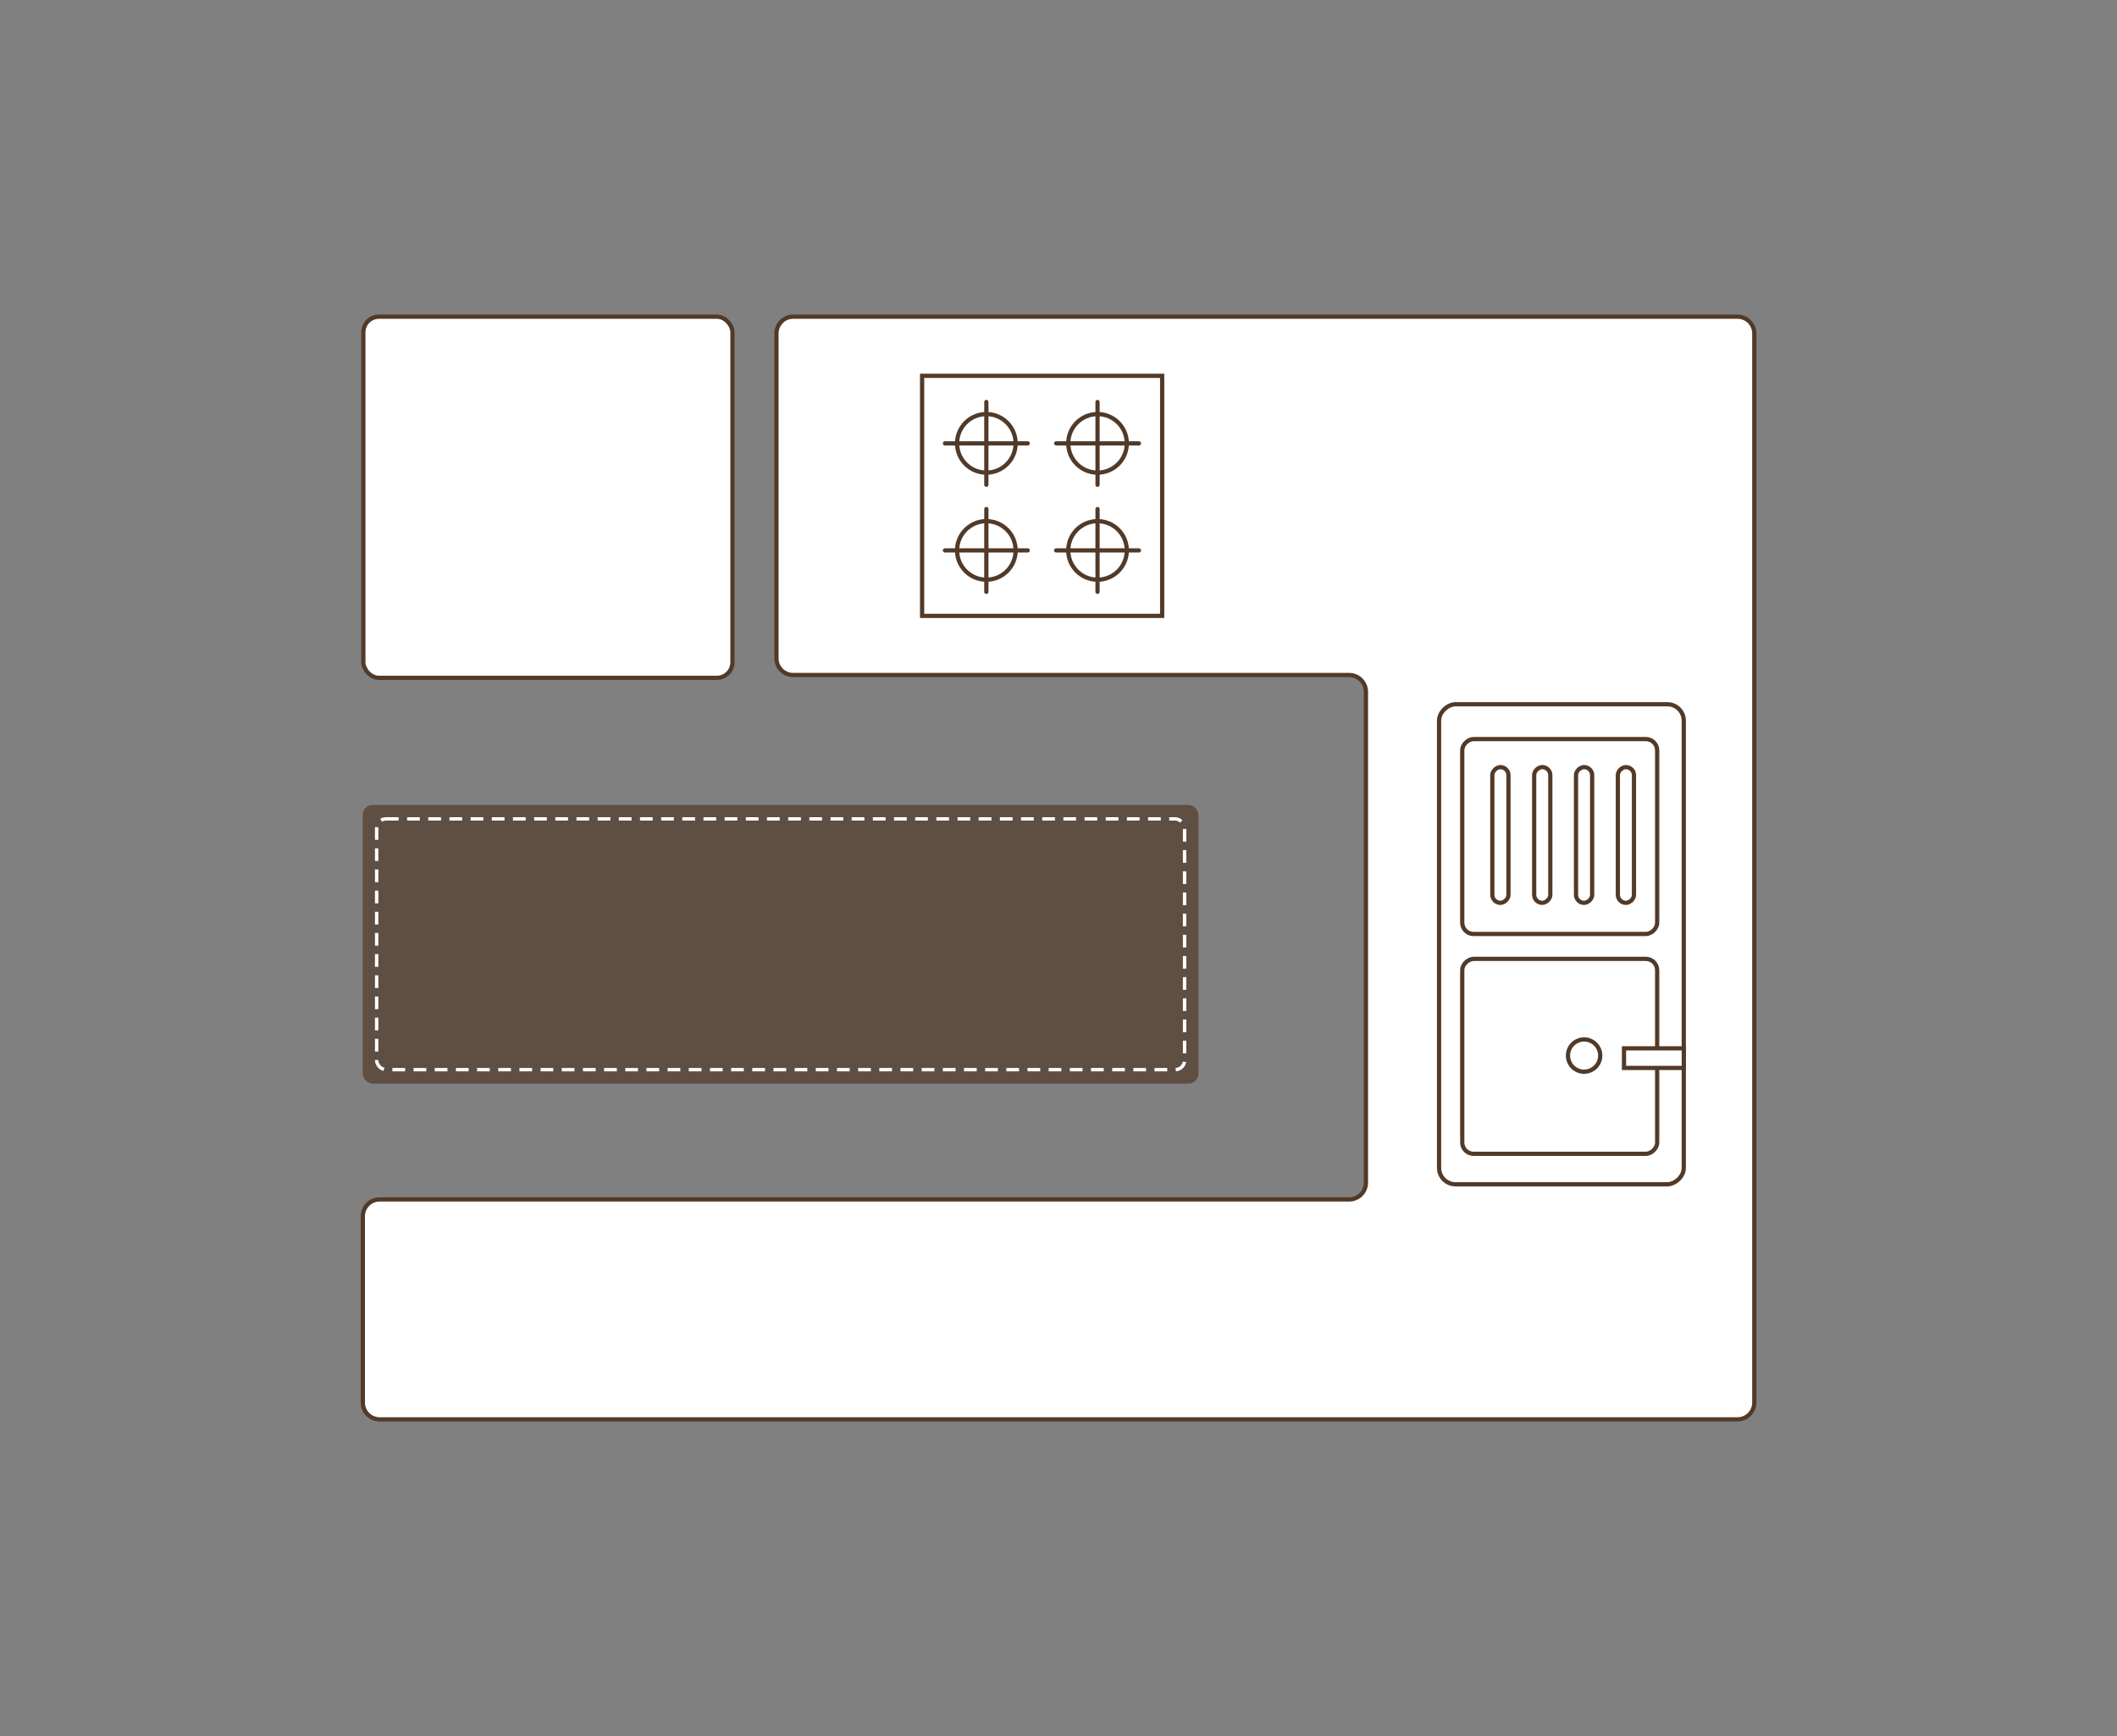
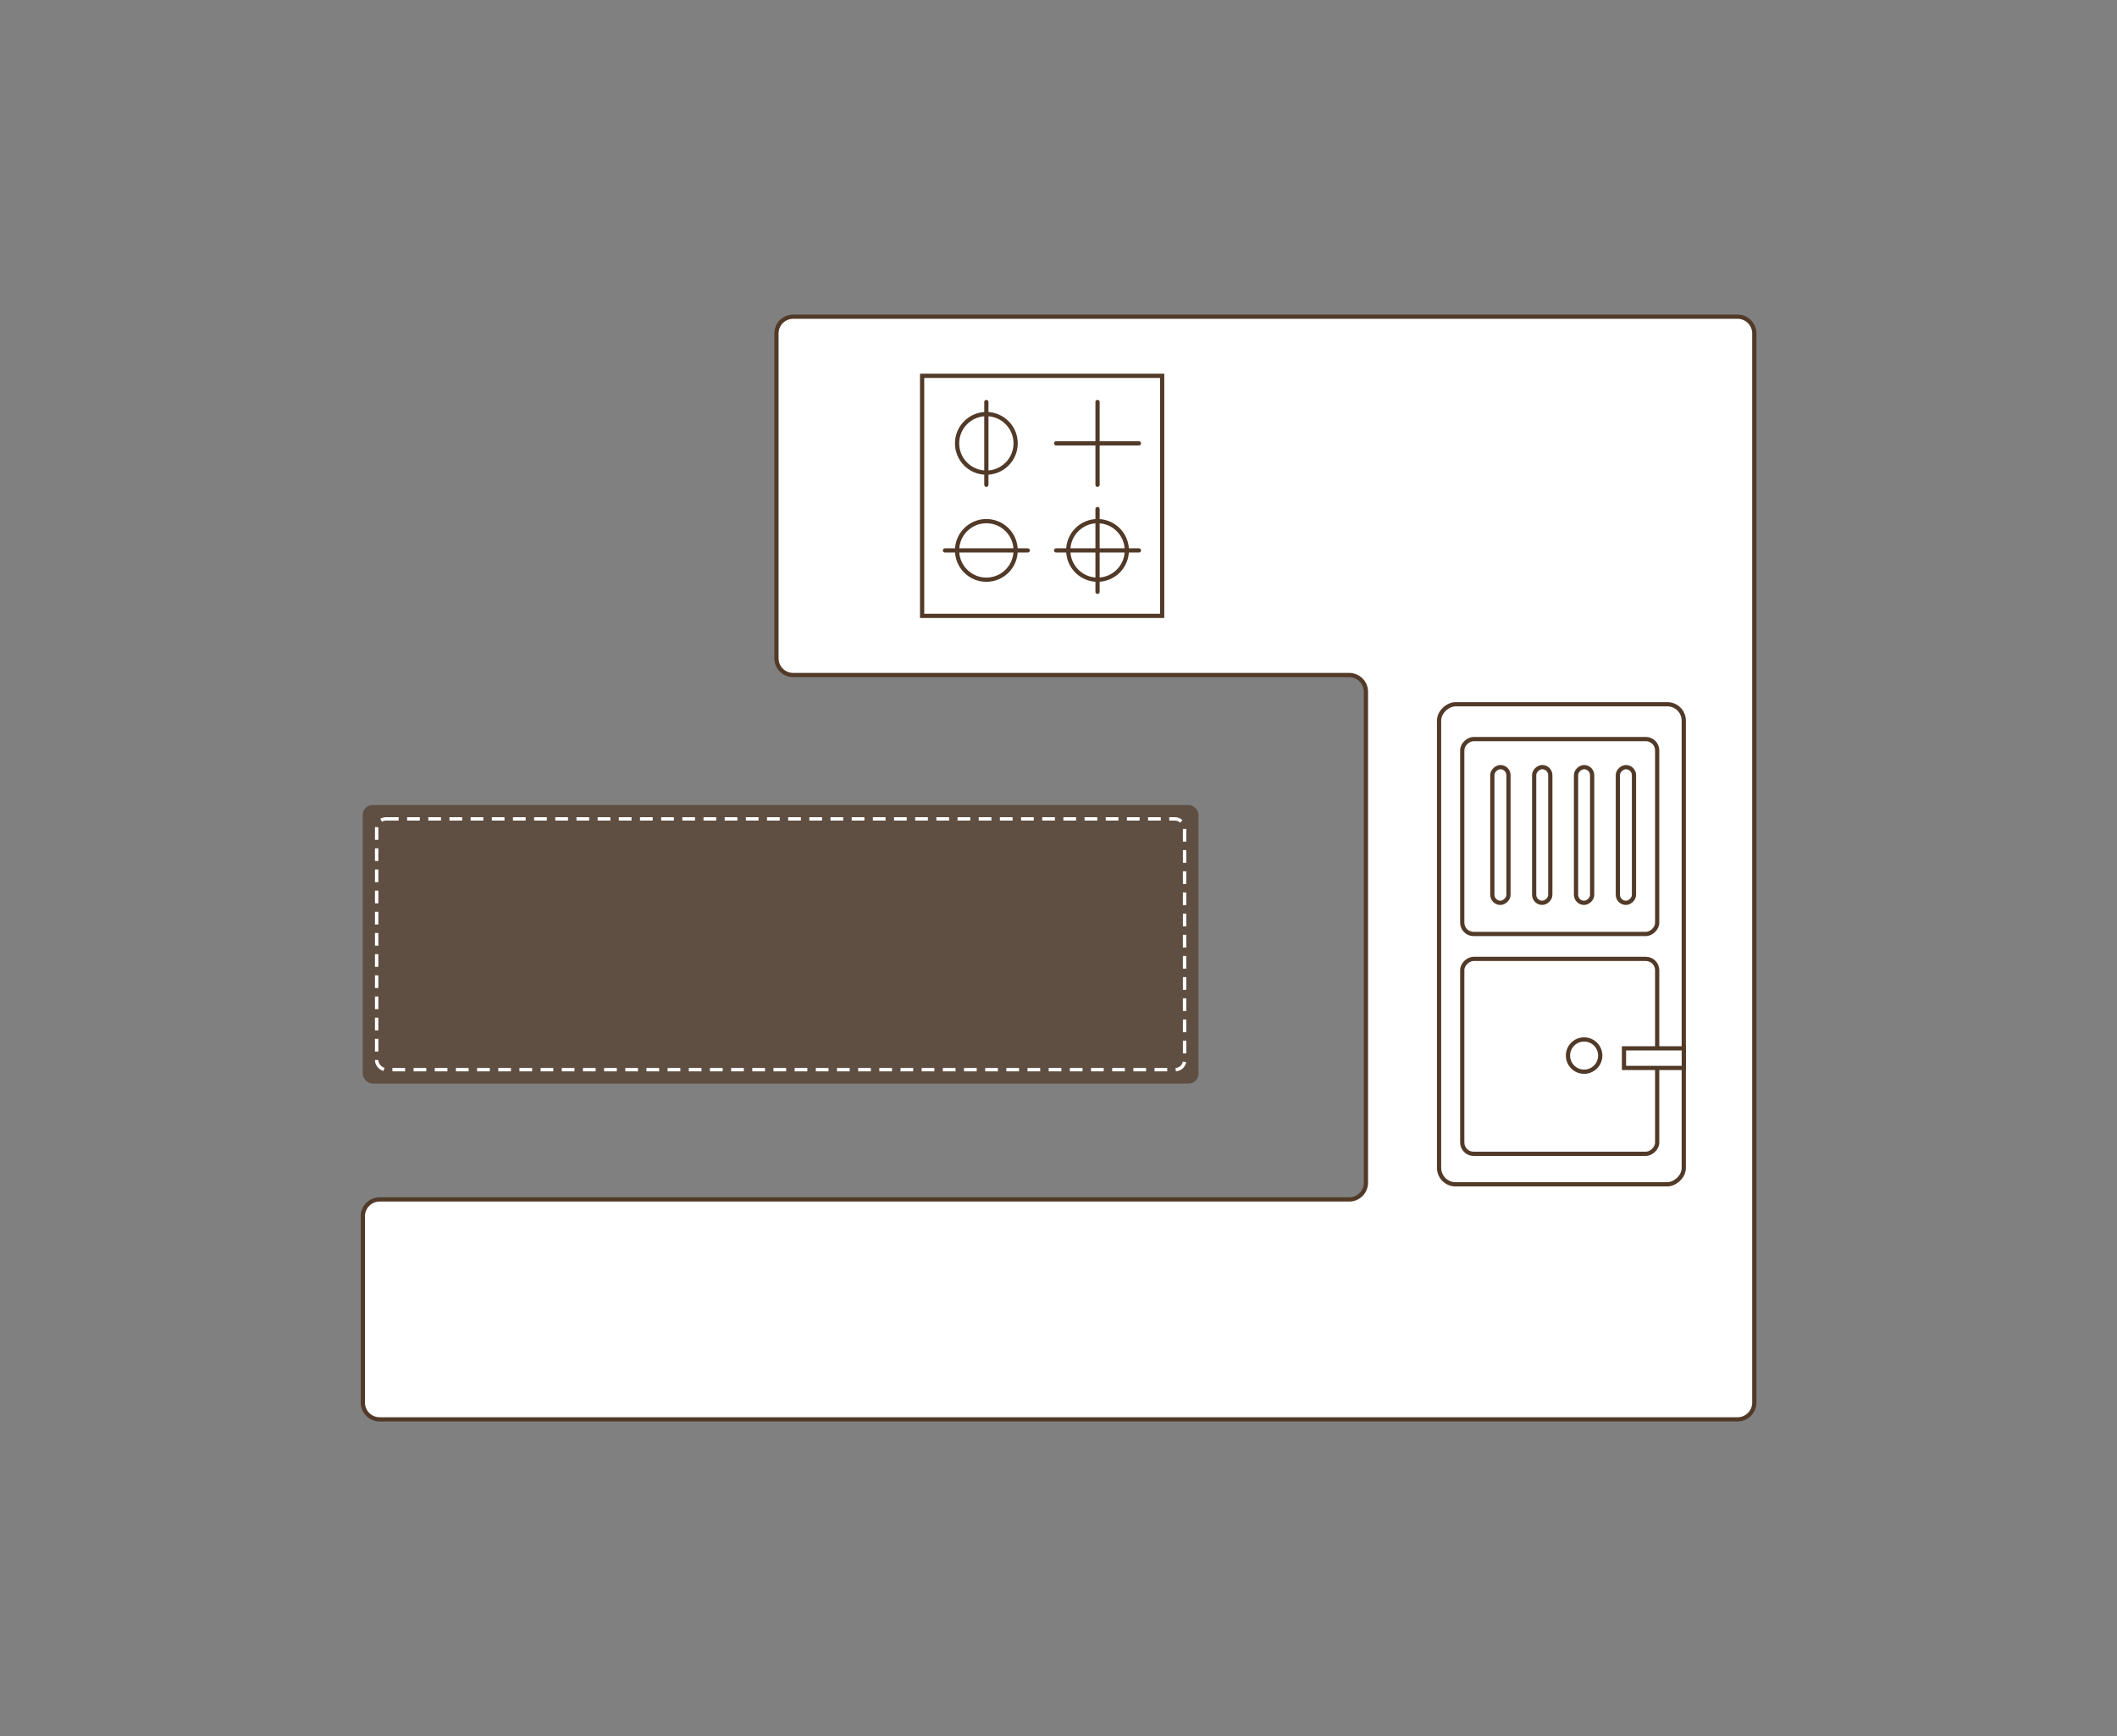
<svg xmlns="http://www.w3.org/2000/svg" viewBox="0 0 1000 820" data-name="图层 1" id="_图层_1">
  <rect x="0" y="0" width="1000" height="820" fill="#808080" stroke="none" />
  <defs>
    <style>
      .cls-1, .cls-2, .cls-3 {
        stroke: #523a28;
        stroke-width: 2px;
      }

      .cls-1, .cls-2, .cls-4 {
        fill: none;
      }

      .cls-1, .cls-3, .cls-4 {
        stroke-miterlimit: 10;
      }

      .cls-5 {
        fill: #523a28;
        opacity: .7;
      }

      .cls-2 {
        stroke-linecap: round;
        stroke-linejoin: round;
      }

      .cls-3 {
        fill: #fff;
      }

      .cls-4 {
        stroke: #fff;
        stroke-dasharray: 6 4;
        stroke-width: 1.6px;
      }
    </style>
  </defs>
  <rect ry="4.71" rx="4.71" height="131.6" width="394.8" y="380.23" x="171.34" class="cls-5" />
  <path d="M820.77,149.59h-446.1c-4.36,0-7.9,3.54-7.9,7.9v153.46c0,4.36,3.54,7.9,7.9,7.9h262.65c4.36,0,7.9,3.54,7.9,7.9v231.91c0,4.36-3.54,7.9-7.9,7.9H179.3c-4.36,0-7.9,3.54-7.9,7.9v88.07c0,4.36,3.54,7.9,7.9,7.9h641.47c4.36,0,7.9-3.54,7.9-7.9V157.49c0-4.36-3.54-7.9-7.9-7.9Z" class="cls-3" />
  <g>
    <rect transform="translate(291.54 1183.59) rotate(-90)" ry="7.76" rx="7.76" height="115.59" width="226.75" y="388.23" x="624.19" class="cls-1" />
    <circle r="7.62" cy="498.6" cx="748.28" class="cls-1" />
    <rect transform="translate(237.79 1235.73) rotate(-90)" ry="5.35" rx="5.35" height="92.07" width="92.07" y="452.93" x="690.73" class="cls-1" />
    <rect transform="translate(341.62 1131.9) rotate(-90)" ry="5.35" rx="5.35" height="92.07" width="92.07" y="349.1" x="690.73" class="cls-1" />
    <rect transform="translate(373.63 1162.43) rotate(-90)" ry="3.81" rx="3.81" height="7.62" width="64.11" y="390.59" x="735.97" class="cls-1" />
    <rect transform="translate(353.87 1142.67) rotate(-90)" ry="3.81" rx="3.81" height="7.62" width="64.11" y="390.59" x="716.21" class="cls-1" />
    <rect transform="translate(334.1 1122.9) rotate(-90)" ry="3.81" rx="3.81" height="7.62" width="64.11" y="390.59" x="696.45" class="cls-1" />
    <rect transform="translate(314.34 1103.14) rotate(-90)" ry="3.81" rx="3.81" height="7.62" width="64.11" y="390.59" x="676.68" class="cls-1" />
    <rect transform="translate(281.42 1281.06) rotate(-90)" height="28.25" width="9.26" y="485.7" x="776.61" class="cls-3" />
  </g>
-   <rect ry="7.37" rx="7.37" height="170.58" width="174.35" y="149.59" x="171.64" class="cls-3" />
  <g>
    <rect height="113.39" width="113.39" y="177.52" x="435.58" class="cls-1" />
    <g>
      <circle r="13.83" cy="209.42" cx="465.92" class="cls-2" />
      <line y2="228.97" x2="465.92" y1="189.88" x1="465.92" class="cls-2" />
-       <line y2="209.42" x2="485.46" y1="209.42" x1="446.37" class="cls-2" />
    </g>
    <g>
-       <circle r="13.83" cy="209.42" cx="518.44" class="cls-2" />
      <line y2="228.97" x2="518.44" y1="189.88" x1="518.44" class="cls-2" />
      <line y2="209.42" x2="537.98" y1="209.42" x1="498.89" class="cls-2" />
    </g>
    <g>
      <circle r="13.83" cy="259.99" cx="465.92" class="cls-2" />
-       <line y2="279.54" x2="465.92" y1="240.45" x1="465.92" class="cls-2" />
      <line y2="259.99" x2="485.46" y1="259.99" x1="446.37" class="cls-2" />
    </g>
    <g>
      <circle r="13.83" cy="259.99" cx="518.44" class="cls-2" />
      <line y2="279.54" x2="518.44" y1="240.45" x1="518.44" class="cls-2" />
      <line y2="259.99" x2="537.98" y1="259.99" x1="498.89" class="cls-2" />
    </g>
  </g>
  <rect ry="4.39" rx="4.39" height="118.44" width="381.64" y="386.81" x="177.92" class="cls-4" />
</svg>